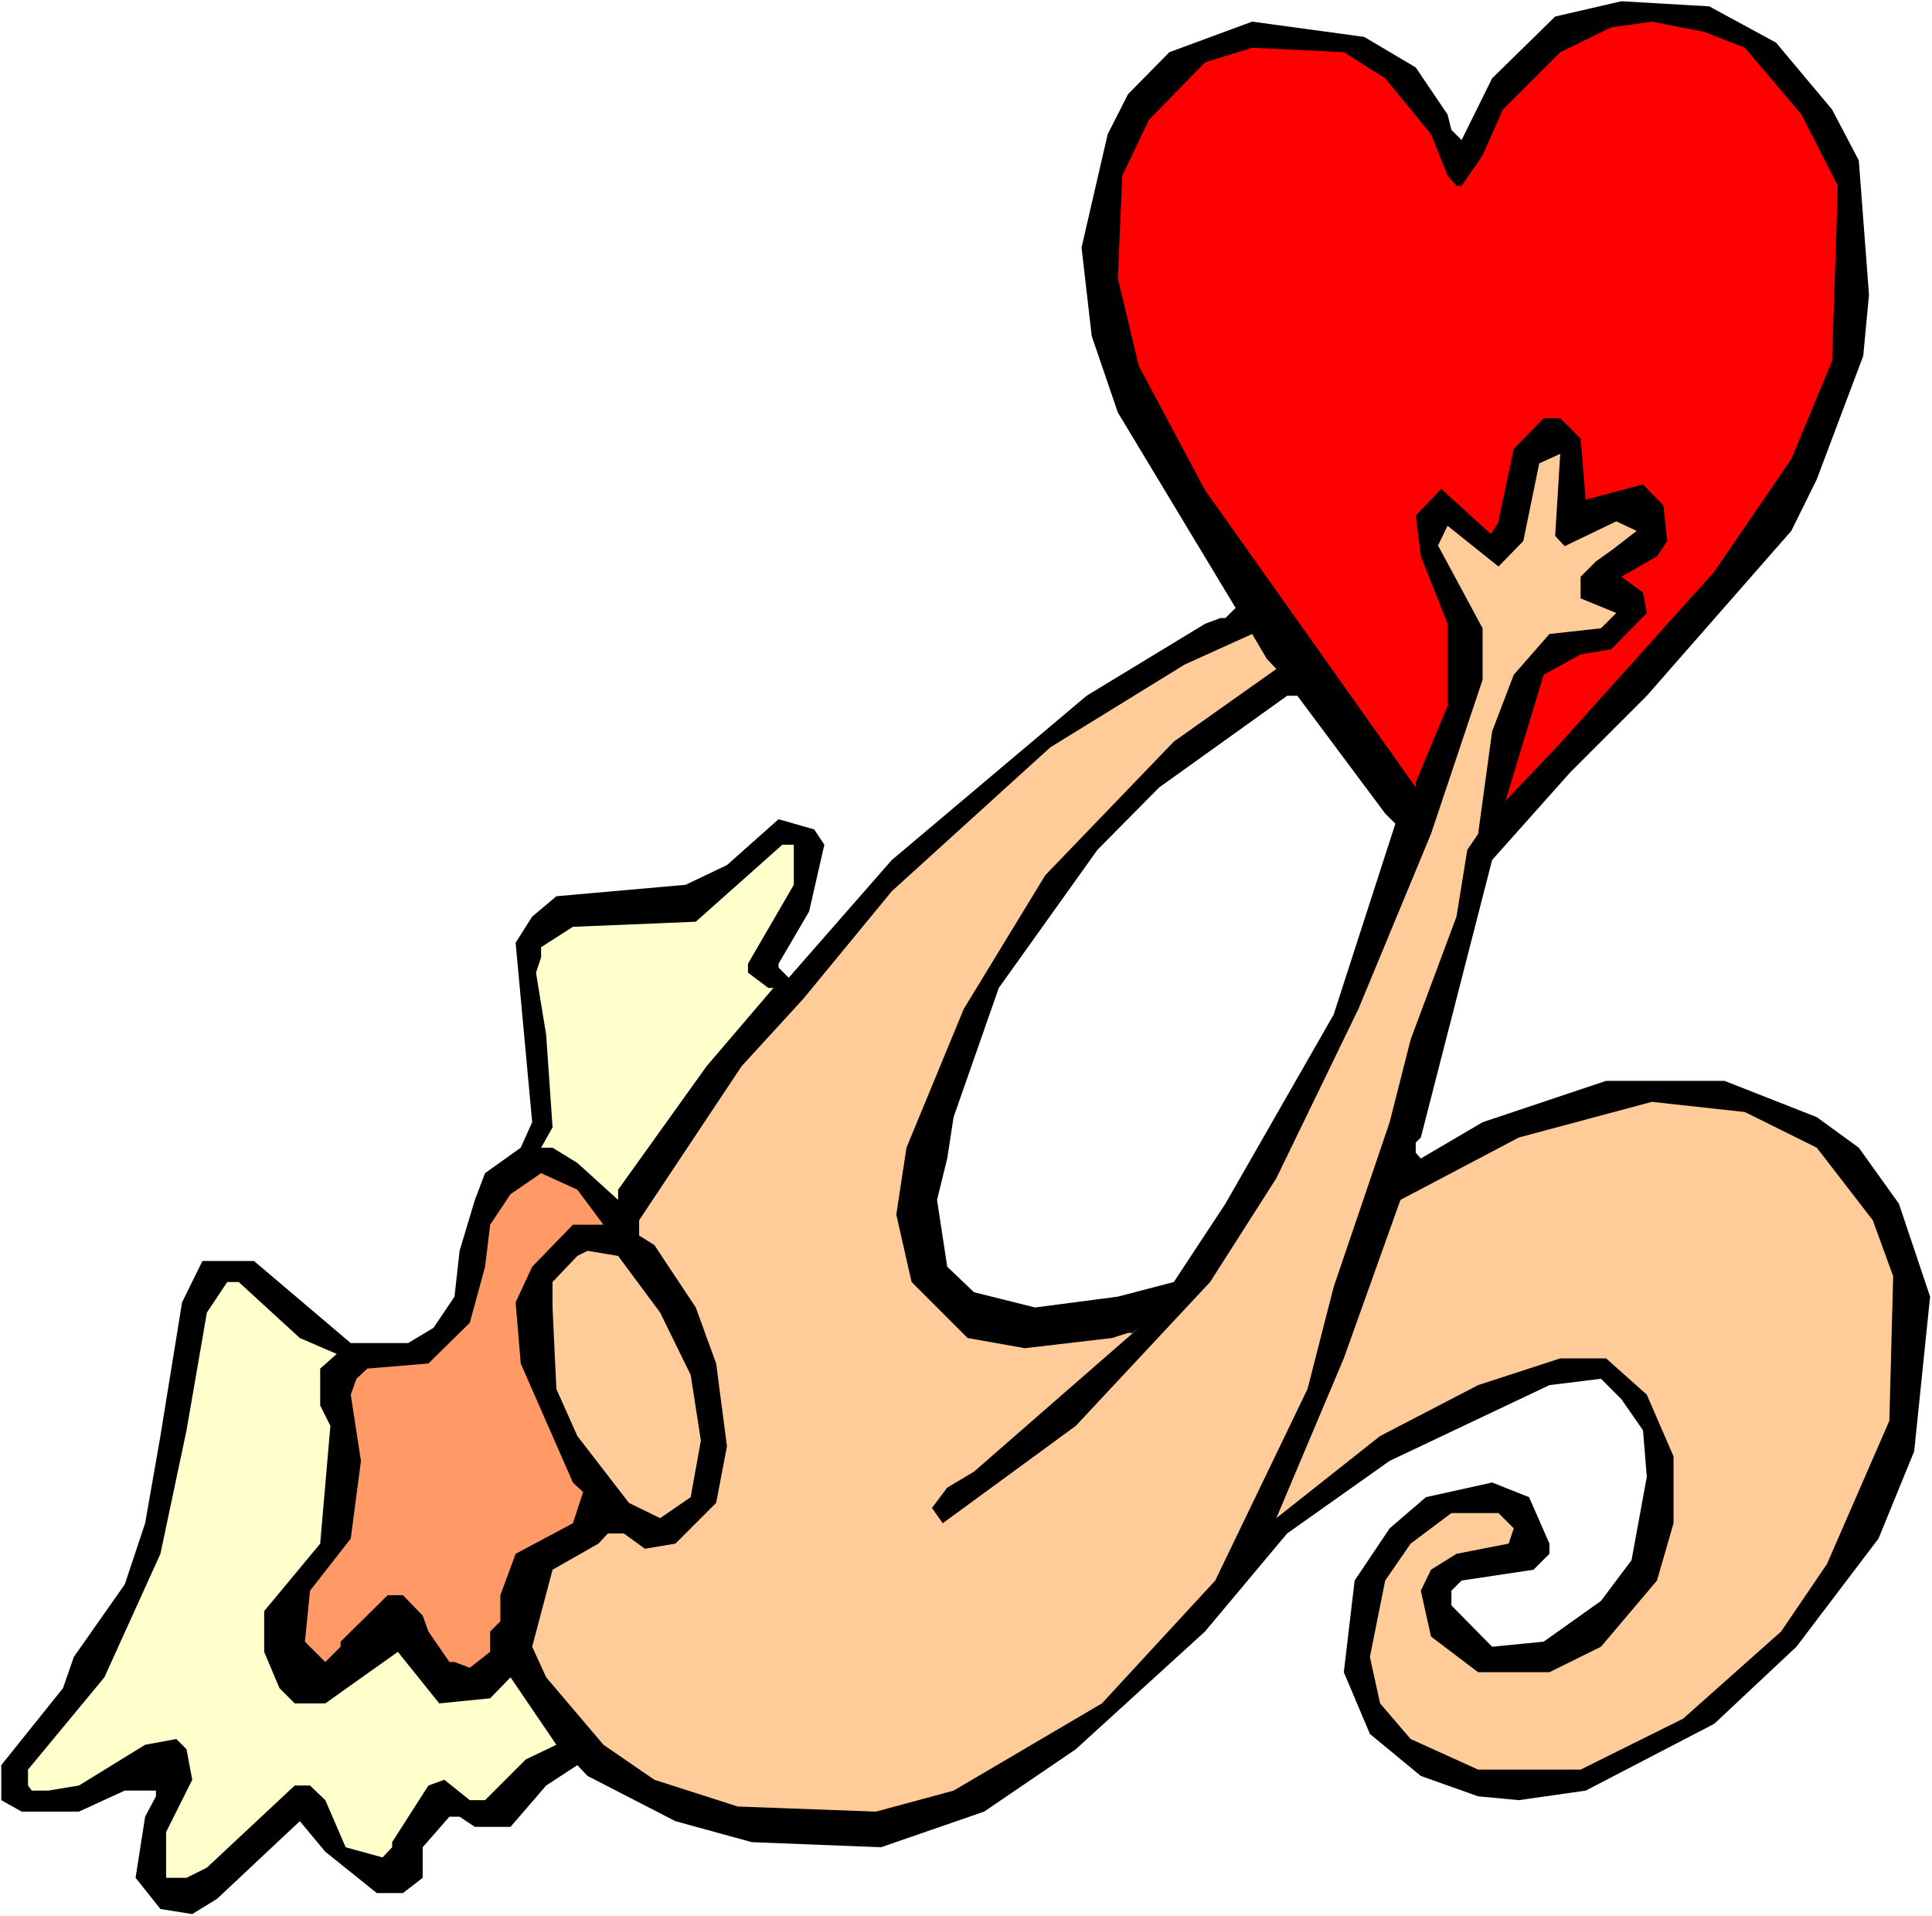
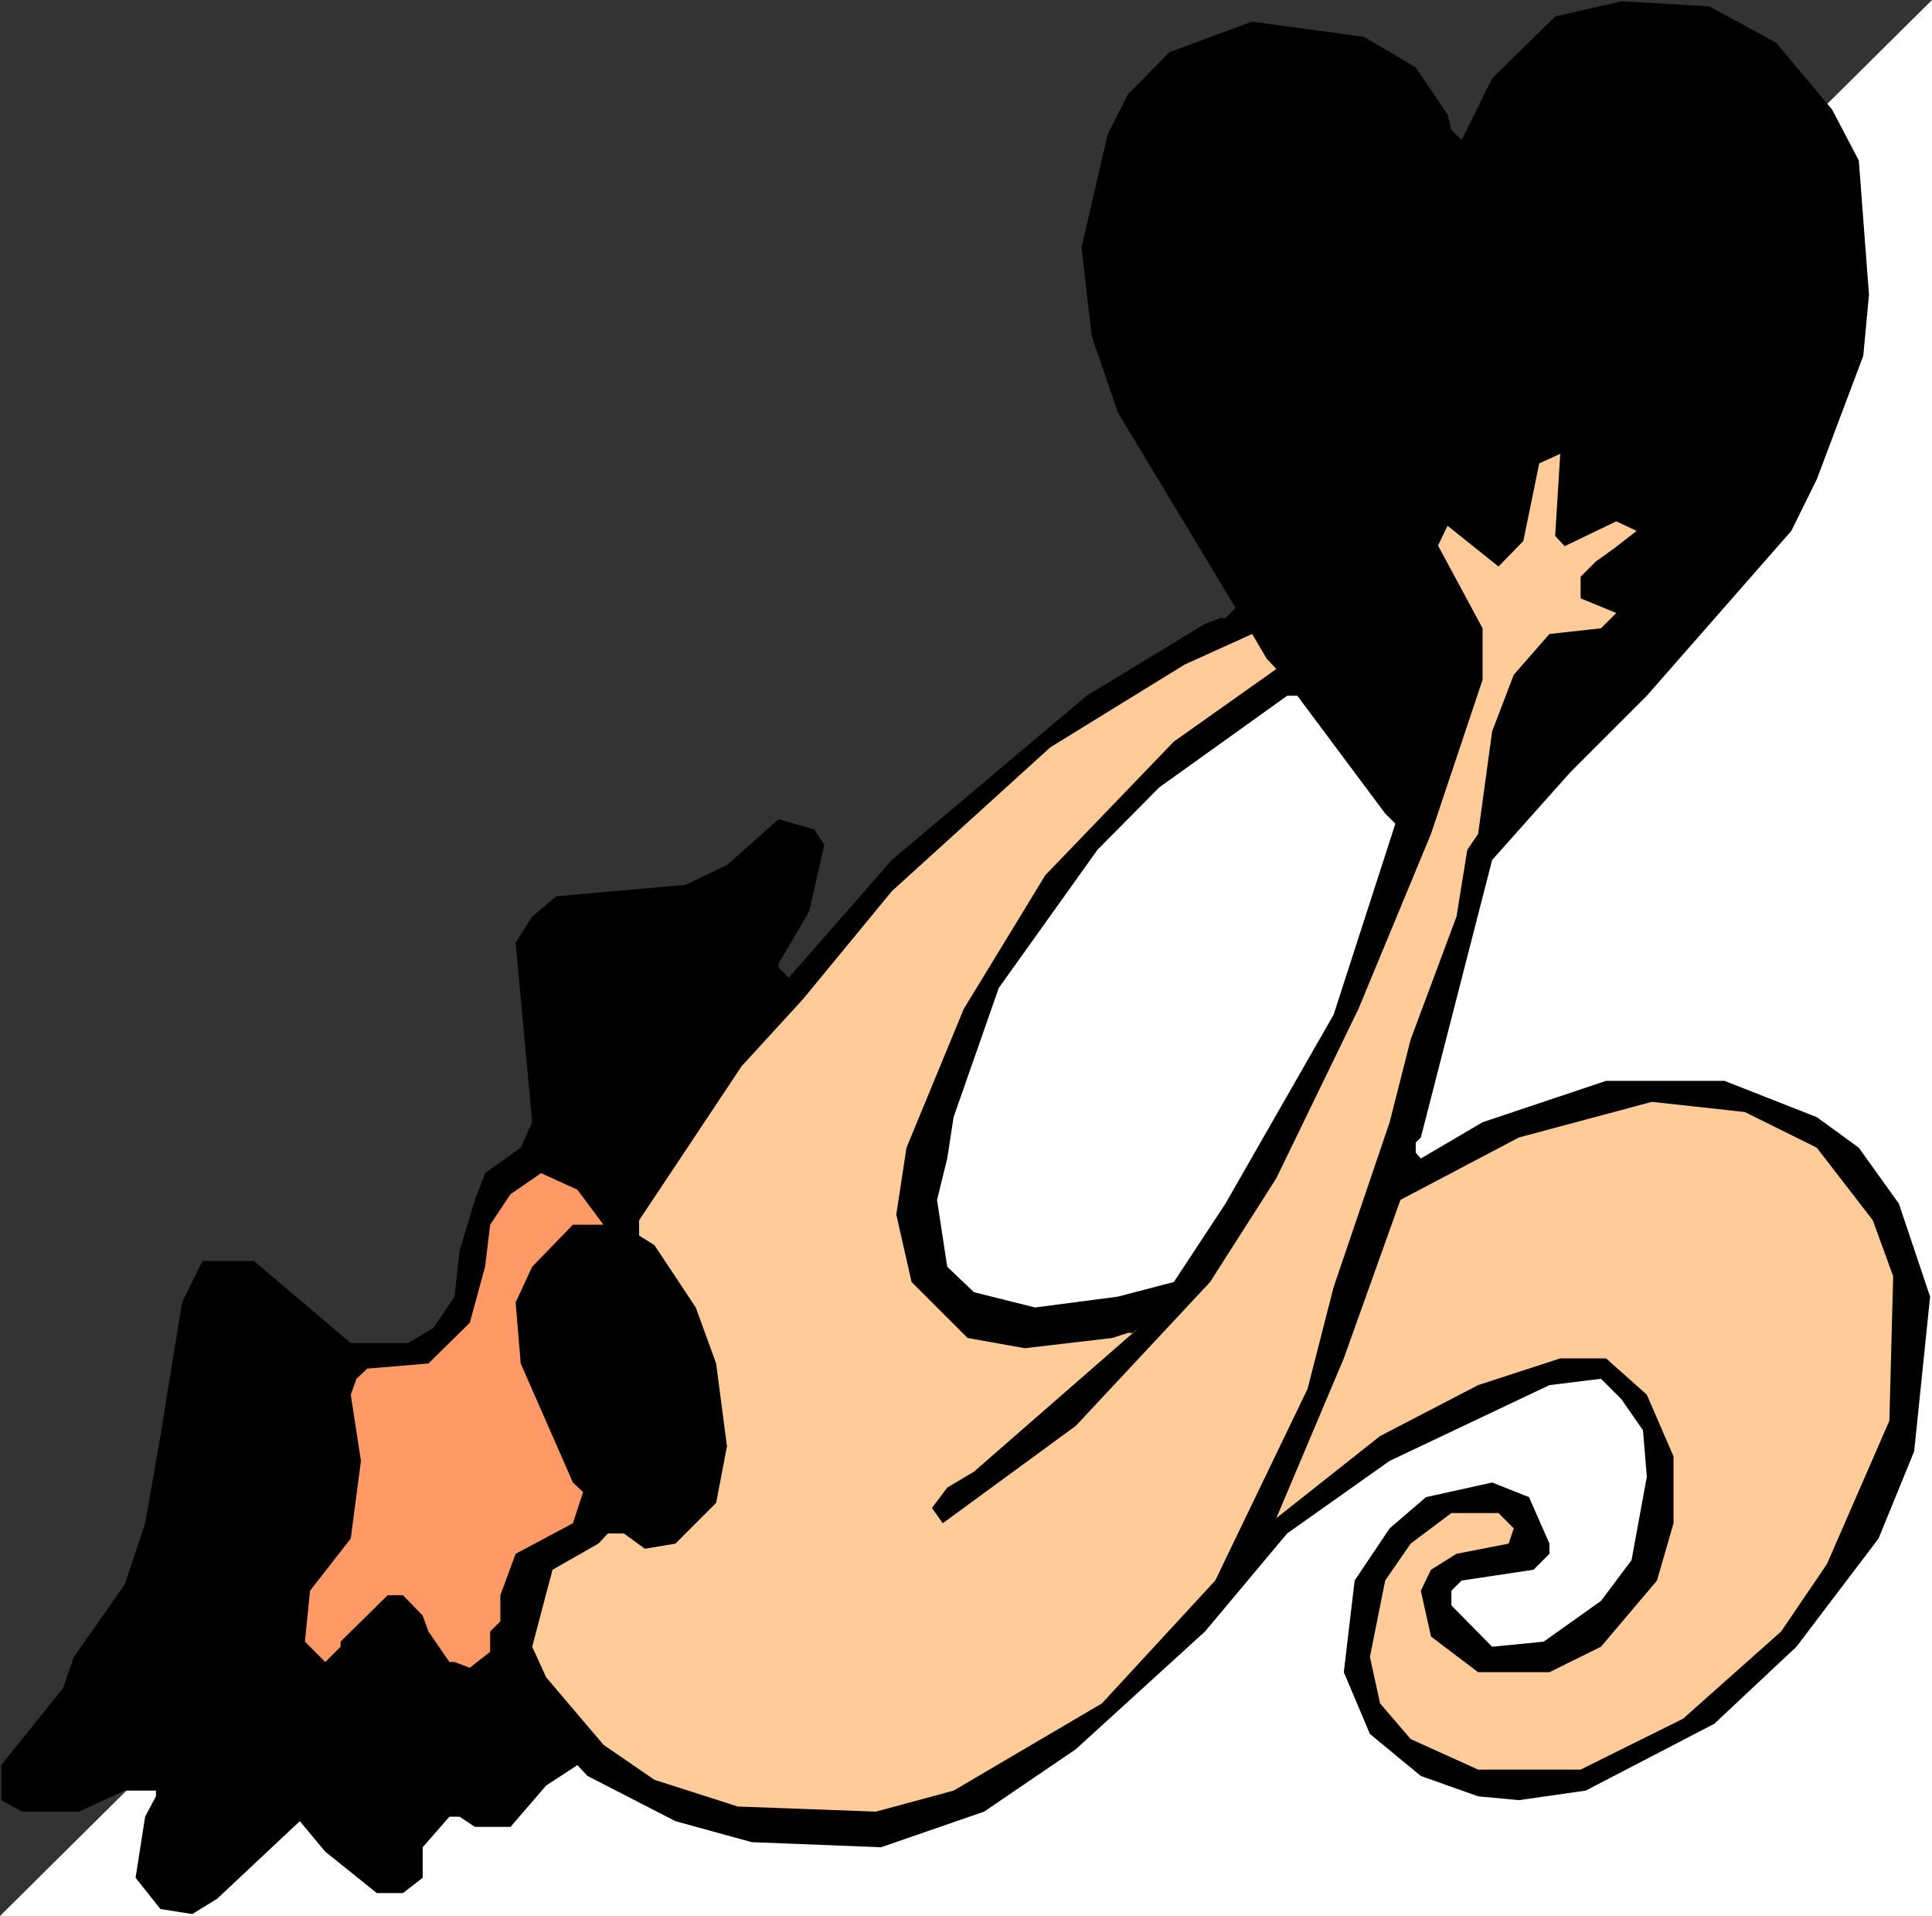
<svg xmlns="http://www.w3.org/2000/svg" xmlns:ns1="http://sodipodi.sourceforge.net/DTD/sodipodi-0.dtd" xmlns:ns2="http://www.inkscape.org/namespaces/inkscape" version="1.0" width="129.766mm" height="128.677mm" id="svg10" ns1:docname="Angel &amp; Heart 23.wmf">
  <rect width="100%" height="100%" fill="#333333" stroke="none" />
  <ns1:namedview id="namedview10" pagecolor="#ffffff" bordercolor="#000000" borderopacity="0.25" ns2:showpageshadow="2" ns2:pageopacity="0.0" ns2:pagecheckerboard="0" ns2:deskcolor="#d1d1d1" ns2:document-units="mm" />
  <defs id="defs1">
    <pattern id="WMFhbasepattern" patternUnits="userSpaceOnUse" width="6" height="6" x="0" y="0" />
  </defs>
-   <path style="fill:#ffffff;fill-opacity:1;fill-rule:evenodd;stroke:none" d="M 0,486.337 H 490.455 V 0 H 0 Z" id="path1" />
+   <path style="fill:#ffffff;fill-opacity:1;fill-rule:evenodd;stroke:none" d="M 0,486.337 H 490.455 V 0 Z" id="path1" />
  <path style="fill:#000000;fill-opacity:1;fill-rule:evenodd;stroke:none" d="m 450.863,10.825 14.221,16.965 6.787,12.926 2.586,34.092 -1.454,15.511 -11.797,31.345 -6.464,13.087 -36.683,41.848 -19.392,19.389 -19.877,22.297 -18.099,70.446 -1.293,1.293 v 2.585 l 1.293,1.454 15.675,-9.21 31.35,-10.502 h 30.058 l 23.432,9.21 10.666,7.756 10.181,14.218 7.918,23.59 -4.04,39.262 -9.05,22.136 -20.846,27.468 -20.846,19.55 -32.643,16.965 -16.968,2.424 -10.342,-0.969 -14.544,-5.17 -12.928,-10.664 -6.626,-15.673 2.747,-23.267 8.888,-13.249 9.211,-7.917 16.806,-3.716 9.373,3.716 5.171,11.795 v 2.585 l -4.04,4.039 -18.261,2.747 -2.586,2.585 v 3.716 l 10.342,10.502 13.09,-1.293 14.544,-10.341 7.757,-10.341 3.878,-21.166 -0.97,-11.795 -5.494,-7.917 -5.171,-5.17 -13.09,1.616 -40.562,19.227 -26.018,18.419 -20.846,24.882 -32.805,29.891 -23.27,15.834 -26.179,9.048 -32.805,-1.293 -19.392,-5.332 -22.301,-11.472 -2.586,-2.747 -7.918,5.17 -9.05,10.502 h -9.05 l -3.878,-2.585 h -2.586 l -6.787,7.756 v 7.756 l -5.01,3.878 h -6.626 l -13.09,-10.502 -6.464,-7.756 -21.008,19.712 -6.302,3.878 -8.08,-1.293 -6.302,-7.917 2.424,-15.511 2.747,-5.17 v -1.454 h -7.918 l -11.635,5.332 H 5.494 l -5.171,-2.908 v -8.887 l 15.675,-19.55 2.747,-7.917 12.928,-18.419 5.171,-15.511 3.878,-22.136 5.494,-33.93 5.171,-10.502 h 13.09 l 24.563,20.843 h 14.544 l 6.464,-3.878 5.333,-7.917 1.293,-11.633 3.878,-12.926 2.586,-6.786 9.05,-6.463 2.909,-6.463 -4.202,-45.564 4.202,-6.625 6.141,-5.17 32.805,-2.908 10.504,-5.009 13.09,-11.633 9.05,2.585 2.586,3.878 -3.878,16.965 -7.757,13.249 v 0.969 l 2.586,2.585 26.179,-29.891 49.45,-41.686 30.058,-18.258 3.878,-1.454 h 1.293 l 2.586,-2.585 -29.896,-49.603 -6.626,-19.389 -2.586,-22.459 6.626,-28.76 5.171,-10.179 10.504,-10.664 21.008,-7.756 28.442,3.878 13.09,7.756 8.08,11.956 0.97,3.878 2.586,2.585 7.757,-15.673 15.998,-15.673 16.806,-3.878 22.301,1.293 z" id="path2" />
-   <path style="fill:#ff0000;fill-opacity:1;fill-rule:evenodd;stroke:none" d="m 442.945,12.118 14.382,16.965 9.211,18.096 -1.454,44.433 -10.342,24.882 -19.554,28.599 -39.754,44.271 -13.251,13.895 9.696,-31.992 9.373,-5.17 7.757,-1.293 9.05,-9.21 -0.97,-5.17 -5.494,-4.039 9.05,-5.17 2.586,-3.878 -0.97,-9.048 -5.171,-5.332 -14.544,3.878 -1.293,-15.511 -5.171,-5.17 h -4.202 l -7.595,7.756 -4.04,18.904 -1.778,2.747 -12.605,-11.472 -6.464,6.786 1.293,10.341 6.787,17.127 v 20.843 l -8.08,19.389 v 1.293 l -53.49,-75.455 -16.806,-31.507 -5.333,-22.297 1.131,-26.013 6.787,-14.218 14.221,-14.542 11.958,-3.716 23.27,1.131 10.504,6.625 11.635,14.218 4.202,10.502 2.262,2.585 h 1.293 l 5.333,-7.756 5.171,-11.633 14.544,-14.542 12.928,-6.301 10.342,-1.454 13.251,2.585 z" id="path3" />
  <path style="fill:#ffcc99;fill-opacity:1;fill-rule:evenodd;stroke:none" d="m 397.212,138.63 13.09,-6.301 5.171,2.424 -5.818,4.524 -4.525,3.231 -3.878,3.878 v 5.494 l 9.05,3.716 -3.878,3.878 -13.09,1.454 -9.05,10.341 -5.494,14.38 -3.555,26.013 -2.747,4.039 -2.747,16.965 -11.635,31.184 -5.333,21.005 -14.221,41.848 -6.626,25.852 -23.432,48.634 -28.765,31.184 -37.653,22.136 -19.715,5.332 -35.067,-1.293 -21.17,-6.786 -12.928,-8.887 -14.544,-17.127 -3.555,-7.756 5.171,-19.55 11.635,-6.625 2.424,-2.585 h 4.04 l 5.333,3.878 7.757,-1.293 10.342,-10.341 2.747,-14.38 -2.747,-21.005 -5.171,-14.218 -10.504,-15.834 -3.878,-2.424 v -3.878 l 26.018,-39.101 15.675,-17.127 22.462,-27.306 40.238,-36.516 34.098,-21.005 17.13,-7.756 3.717,6.301 2.424,2.585 -26.018,18.419 -32.643,33.93 -20.685,33.93 -14.544,35.223 -2.586,16.965 3.878,17.127 14.221,14.218 14.544,2.585 22.139,-2.585 4.04,-1.293 h 1.131 l 1.616,-1.293 -41.854,36.516 -6.787,4.039 -3.878,5.17 2.747,3.878 33.774,-24.721 34.098,-36.516 16.806,-26.337 20.846,-42.979 18.422,-44.433 13.09,-39.101 v -13.087 l -11.312,-21.005 2.424,-5.009 12.928,10.341 6.302,-6.463 4.04,-19.712 5.333,-2.424 -1.293,20.843 z" id="path4" />
  <path style="fill:#ffffff;fill-opacity:1;fill-rule:evenodd;stroke:none" d="m 351.641,206.491 2.586,2.585 -15.675,48.472 -27.472,47.987 -13.09,19.874 -14.221,3.716 -21.008,2.747 -15.514,-3.878 -6.787,-6.463 -2.586,-16.965 2.586,-10.502 1.616,-10.502 11.474,-32.799 25.048,-35.061 15.675,-15.834 32.482,-23.267 h 2.586 z" id="path5" />
-   <path style="fill:#ffffcc;fill-opacity:1;fill-rule:evenodd;stroke:none" d="m 201.515,224.587 -11.635,20.035 v 2.262 l 5.171,3.878 h 1.293 l -16.968,19.874 -22.462,31.345 v 2.585 l -10.342,-9.371 -6.302,-3.878 h -2.909 l 2.909,-5.17 -1.616,-23.428 -2.586,-15.834 1.293,-3.878 v -2.585 l 8.08,-5.17 31.189,-1.293 21.978,-19.55 h 2.909 z" id="path6" />
  <path style="fill:#ffcc99;fill-opacity:1;fill-rule:evenodd;stroke:none" d="m 461.206,291.317 14.221,18.419 5.171,14.218 -0.97,36.677 -15.837,36.354 -11.635,17.127 -24.886,22.136 -26.018,12.926 h -26.018 l -17.13,-7.756 -7.757,-9.048 -2.586,-11.795 3.878,-19.389 6.464,-9.371 10.342,-7.756 h 11.958 l 3.878,3.878 -1.293,3.878 -13.251,2.585 -6.464,4.039 -2.586,5.332 2.586,11.633 11.958,9.048 h 18.099 l 13.09,-6.463 14.221,-16.804 4.202,-14.542 v -16.965 l -6.787,-15.673 -10.342,-9.21 h -11.635 l -20.846,6.786 -24.886,12.926 -26.341,20.843 17.13,-40.555 14.382,-40.232 30.058,-15.834 33.774,-9.048 23.594,2.585 z" id="path7" />
  <path style="fill:#ff9966;fill-opacity:1;fill-rule:evenodd;stroke:none" d="m 153.197,310.868 h -7.757 l -10.342,10.664 -4.202,9.048 1.293,15.511 13.251,30.214 2.586,2.424 -2.586,7.917 -14.544,7.756 -3.878,10.502 v 6.625 l -2.586,2.585 v 5.17 l -5.171,4.039 -3.878,-1.454 h -1.293 l -5.333,-7.756 -1.454,-4.039 -5.01,-5.17 H 98.414 L 86.456,416.698 v 1.293 l -3.878,3.878 -5.171,-5.17 1.293,-12.926 10.342,-13.249 2.586,-19.712 -2.586,-16.804 1.454,-4.039 2.747,-2.585 15.514,-1.293 10.504,-10.341 3.878,-14.218 1.293,-10.664 5.171,-7.756 7.757,-5.332 9.211,4.201 z" id="path8" />
-   <path style="fill:#ffcc99;fill-opacity:1;fill-rule:evenodd;stroke:none" d="m 167.579,333.165 7.757,15.834 2.586,16.642 -2.586,14.38 -7.757,5.332 -7.918,-3.878 -13.09,-16.965 -5.333,-11.956 -0.97,-20.681 v -6.463 l 6.302,-6.625 2.586,-1.293 7.757,1.293 z" id="path9" />
-   <path style="fill:#ffffcc;fill-opacity:1;fill-rule:evenodd;stroke:none" d="m 76.114,339.628 9.373,4.039 -4.202,3.716 v 9.371 l 2.586,5.17 -2.586,29.891 -14.221,17.127 v 10.341 l 3.878,9.21 3.878,3.878 h 7.757 l 18.422,-13.087 10.504,13.087 12.928,-1.293 5.171,-5.332 11.635,17.127 -7.757,3.716 -10.342,10.341 h -3.878 l -6.464,-5.17 -4.04,1.454 -9.211,14.38 v 1.293 l -2.424,2.585 -9.373,-2.585 -5.171,-11.956 -3.878,-3.716 h -3.878 l -22.301,20.843 -5.171,2.585 h -5.171 v -11.633 l 6.626,-13.249 -1.454,-7.756 -2.586,-2.585 -7.918,1.454 -16.806,10.341 -7.757,1.293 H 8.08 L 7.11,453.214 v -4.039 l 19.392,-23.428 14.221,-31.345 6.626,-31.345 5.171,-29.891 5.171,-7.756 h 2.909 z" id="path10" />
</svg>